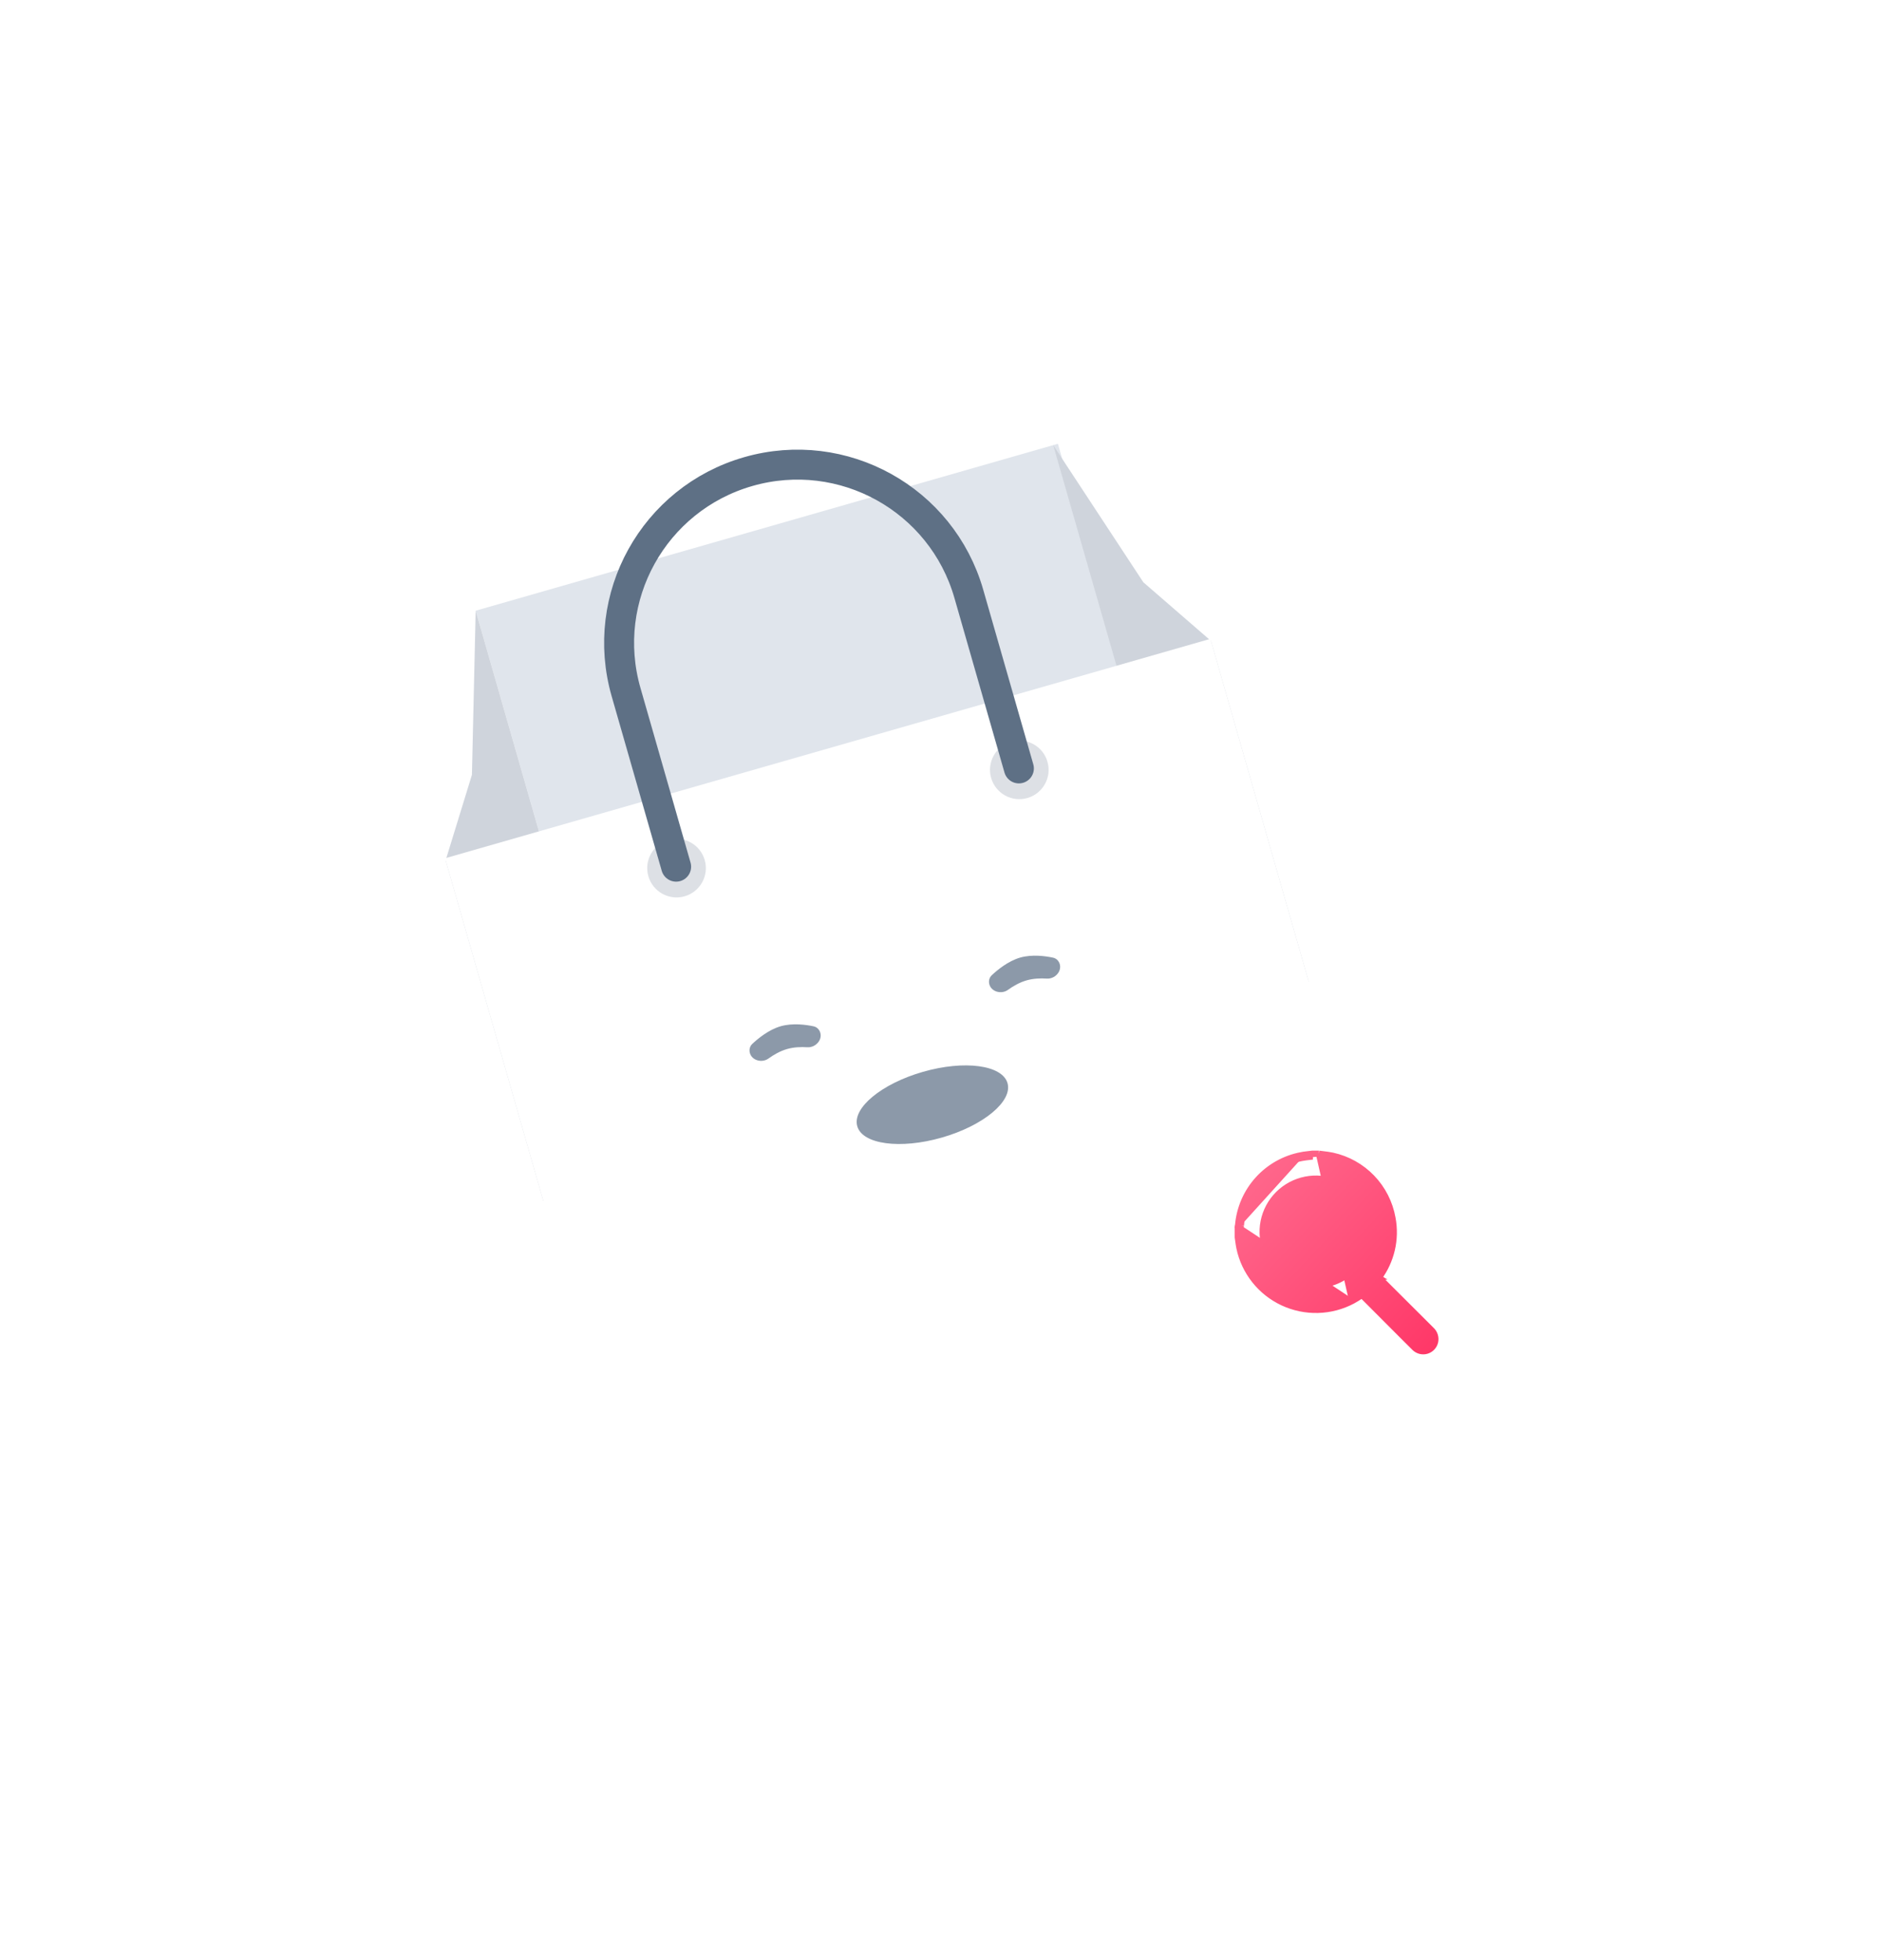
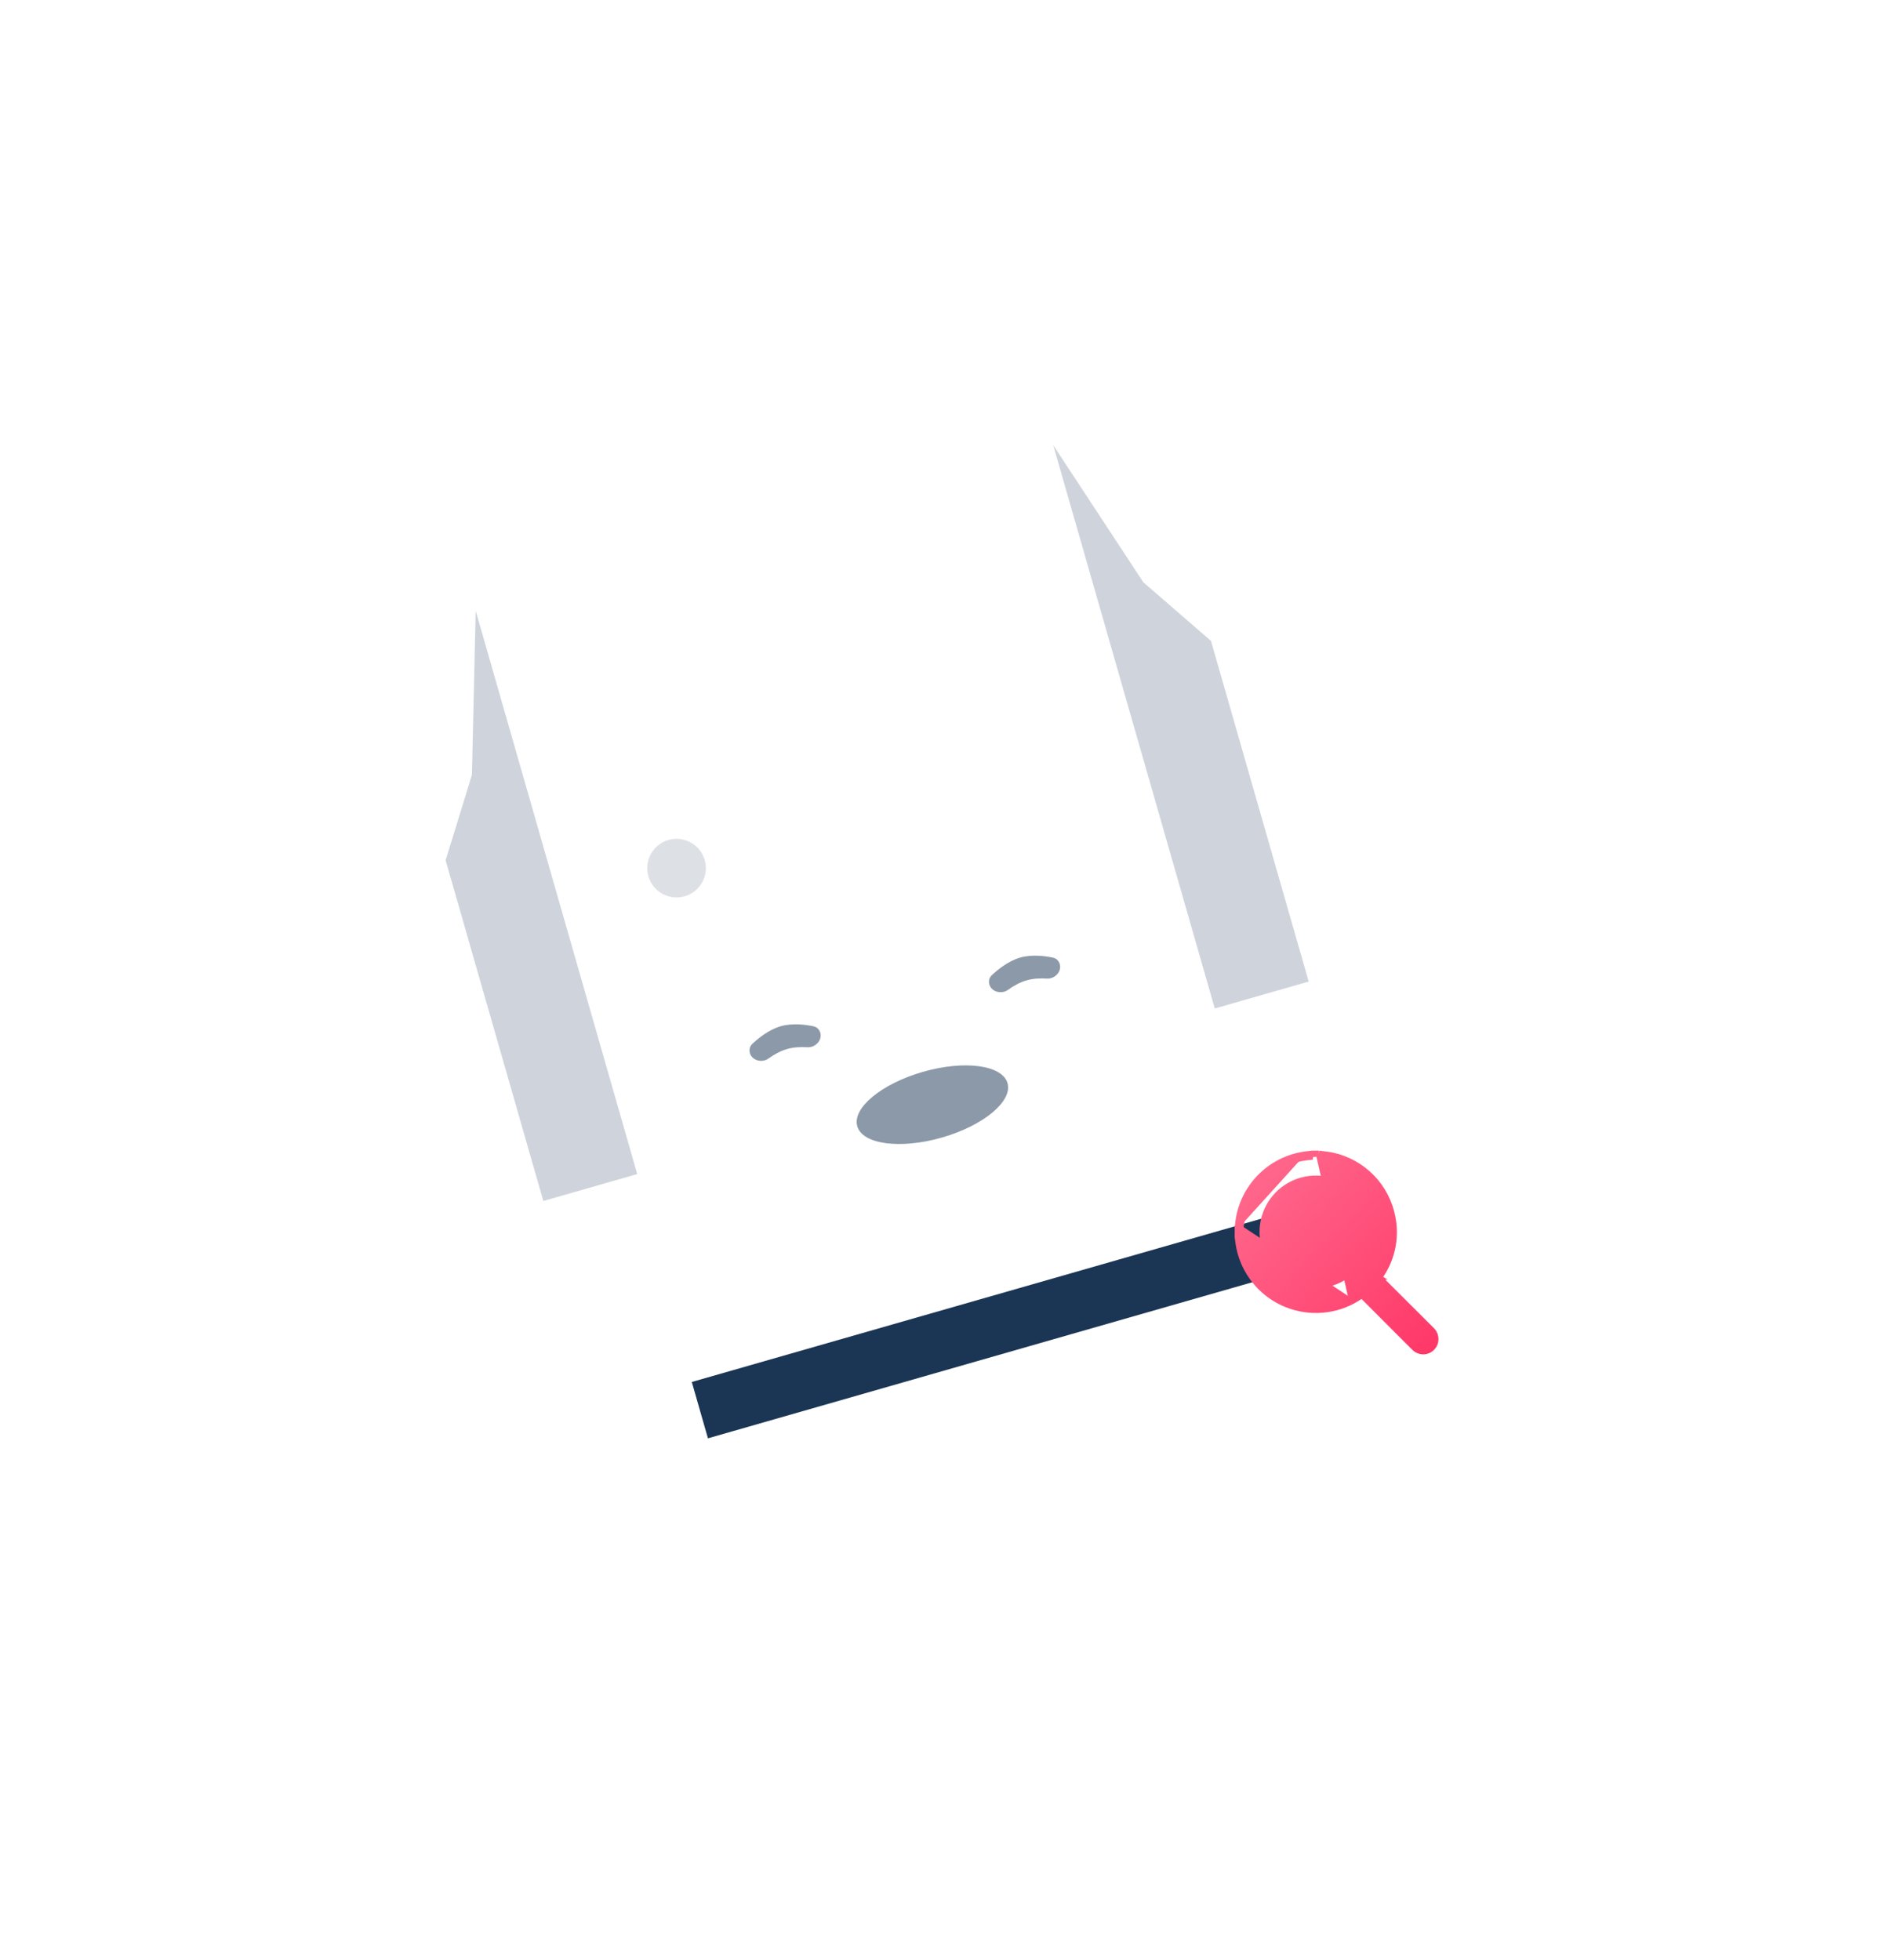
<svg xmlns="http://www.w3.org/2000/svg" width="314" height="327" viewBox="0 0 314 327" fill="none">
  <g filter="url(#filter0_d_4050_4788)">
    <g filter="url(#filter1_f_4050_4788)">
      <rect x="115.422" y="226.609" width="101.055" height="9.78" transform="rotate(-16 115.422 226.609)" fill="#1B3554" />
    </g>
-     <rect x="79.363" y="97.908" width="101.055" height="64.382" transform="rotate(-16 79.363 97.908)" fill="#E0E5EC" />
    <path fill-rule="evenodd" clip-rule="evenodd" d="M79.363 97.908L106.319 191.915L90.651 196.407L74.351 139.562L78.738 125.29L79.363 97.908Z" fill="#CFD4DC" />
    <path fill-rule="evenodd" clip-rule="evenodd" d="M175.723 70.278L202.679 164.285L218.347 159.792L202.046 102.947L190.763 93.168L175.723 70.278Z" fill="#CFD4DC" />
-     <path d="M74.254 139.22L201.947 102.604L232.242 208.256C233.003 210.911 231.468 213.68 228.814 214.441L110.734 248.3C108.079 249.061 105.31 247.526 104.549 244.872L74.254 139.22Z" fill="white" />
    <path opacity="0.5" fill-rule="evenodd" clip-rule="evenodd" d="M125.117 171.729C124.96 171.181 125.095 170.59 125.51 170.199C126.434 169.328 128.244 167.825 130.257 167.247C132.269 166.671 134.541 167.003 135.75 167.262C136.295 167.379 136.708 167.801 136.862 168.337C137.223 169.598 136.008 170.842 134.698 170.755C133.647 170.685 132.446 170.728 131.316 171.052C130.163 171.383 129.093 172.003 128.217 172.635C127.155 173.402 125.478 172.988 125.117 171.729Z" fill="#1B3554" />
    <path opacity="0.5" fill-rule="evenodd" clip-rule="evenodd" d="M165.07 160.272C164.913 159.724 165.049 159.134 165.463 158.742C166.387 157.872 168.197 156.368 170.21 155.791C172.222 155.214 174.494 155.546 175.703 155.806C176.248 155.922 176.661 156.345 176.815 156.88C177.176 158.142 175.961 159.385 174.652 159.298C173.6 159.228 172.399 159.272 171.269 159.596C170.116 159.926 169.047 160.546 168.171 161.179C167.109 161.946 165.431 161.532 165.07 160.272Z" fill="#1B3554" />
    <ellipse opacity="0.5" cx="155.564" cy="180.34" rx="13.039" ry="5.707" transform="rotate(-16 155.564 180.34)" fill="#1B3554" />
    <circle opacity="0.149" cx="112.876" cy="140.862" r="4.89" transform="rotate(-16 112.876 140.862)" fill="#1B3554" />
-     <circle opacity="0.149" cx="170.064" cy="124.464" r="4.89" transform="rotate(-16 170.064 124.464)" fill="#1B3554" />
-     <path d="M112.808 140.622L104.453 111.485C99.925 95.694 109.056 79.221 124.848 74.692C140.64 70.164 157.112 79.295 161.641 95.087L169.995 124.224" stroke="#5E7085" stroke-width="5" stroke-linecap="round" stroke-linejoin="round" />
    <path d="M220.036 188.5L220.07 188.505C220.279 188.534 220.497 188.56 220.719 188.587C221.236 188.65 221.778 188.716 222.301 188.827L222.304 188.828L222.304 188.828C224.823 189.377 227.122 190.662 228.909 192.52C230.695 194.377 231.889 196.723 232.34 199.26C232.67 201.011 232.631 202.811 232.225 204.545C231.832 206.224 231.104 207.806 230.085 209.196L238.817 217.91C239.089 218.158 239.291 218.474 239.402 218.825C239.515 219.18 239.53 219.56 239.447 219.923L239.446 219.927C239.363 220.276 239.19 220.597 238.943 220.858C238.697 221.119 238.387 221.311 238.043 221.414C237.699 221.517 237.335 221.528 236.985 221.445C236.636 221.363 236.315 221.191 236.053 220.945L236.046 220.938L236.046 220.938C235.616 220.518 235.188 220.089 234.764 219.663C234.448 219.346 234.133 219.031 233.822 218.723L233.819 218.72L227.233 212.117C227.161 212.164 227.088 212.211 227.015 212.258C226.593 212.532 226.155 212.817 225.707 213.056M220.036 188.5L225.471 212.615M220.036 188.5H220.001H218.992H218.96L218.928 188.504C218.764 188.526 218.595 188.545 218.422 188.566C218.002 188.615 217.561 188.667 217.131 188.748M220.036 188.5L217.131 188.748M225.707 213.056L225.471 212.615M225.707 213.056C225.707 213.056 225.707 213.056 225.707 213.056L225.471 212.615M225.707 213.056C223.92 214.011 221.936 214.537 219.911 214.593C217.886 214.649 215.875 214.233 214.038 213.378C212.202 212.522 210.589 211.252 209.329 209.666C208.068 208.08 207.194 206.222 206.776 204.24L206.776 204.239C206.691 203.834 206.633 203.412 206.579 203.018C206.555 202.839 206.531 202.666 206.506 202.503L206.5 202.465V202.427V200.718V200.652L206.517 200.588C206.532 200.531 206.545 200.474 206.555 200.416M225.471 212.615C223.753 213.534 221.845 214.04 219.897 214.094C217.949 214.147 216.016 213.747 214.249 212.925C212.483 212.102 210.933 210.88 209.72 209.354C208.508 207.829 207.667 206.043 207.265 204.136C207.184 203.749 207.13 203.358 207.078 202.973C207.053 202.789 207.028 202.607 207 202.427V200.718C207.021 200.639 207.038 200.559 207.051 200.478M206.555 200.416C206.554 200.422 206.554 200.429 206.553 200.435L207.051 200.478M206.555 200.416C206.556 200.41 206.557 200.404 206.558 200.399L207.051 200.478M206.555 200.416C206.803 197.587 207.968 194.917 209.874 192.811C211.784 190.7 214.333 189.273 217.13 188.748L217.223 189.239M207.051 200.478C207.286 197.751 208.408 195.176 210.245 193.146C212.081 191.117 214.533 189.745 217.223 189.239M229.583 209.034C229.583 209.073 229.546 209.112 229.482 209.18C229.449 209.216 229.408 209.26 229.361 209.316C229.486 209.372 229.604 209.444 229.711 209.529L229.779 209.597C229.8 209.573 229.817 209.555 229.835 209.535C229.853 209.517 229.871 209.497 229.895 209.471C229.917 209.446 229.958 209.399 229.994 209.342C230.006 209.321 230.02 209.296 230.033 209.267C230.016 209.29 229.999 209.312 229.982 209.335L229.938 209.302L229.911 209.281L229.583 209.034ZM229.583 209.034H229.88C229.814 208.989 229.745 208.948 229.674 208.912C229.644 208.953 229.613 208.993 229.583 209.034ZM217.223 189.239L217.131 188.748M217.223 189.239C217.636 189.162 218.049 189.113 218.462 189.065C218.638 189.044 218.815 189.023 218.992 189L217.131 188.748M227.432 211.711L227.48 211.658L227.43 211.708L227.292 211.487L226.956 211.857L227.432 211.711ZM226.95 196.618C227.928 198.082 228.45 199.802 228.45 201.562C228.435 203.919 227.492 206.174 225.826 207.841C224.159 209.507 221.903 210.45 219.546 210.465C217.786 210.465 216.066 209.943 214.602 208.965C213.138 207.987 211.997 206.597 211.323 204.97C210.649 203.344 210.473 201.554 210.817 199.827C211.16 198.101 212.008 196.514 213.253 195.27C214.498 194.025 216.084 193.177 217.811 192.833C219.538 192.49 221.328 192.666 222.955 193.34C224.581 194.014 225.972 195.155 226.95 196.618Z" fill="url(#paint0_linear_4050_4788)" stroke="url(#paint1_linear_4050_4788)" />
  </g>
  <defs>
    <filter id="filter0_d_4050_4788" x="0.254" y="0.053" width="313.746" height="326.441" filterUnits="userSpaceOnUse" color-interpolation-filters="sRGB">
      <feFlood flood-opacity="0" result="BackgroundImageFix" />
      <feColorMatrix in="SourceAlpha" type="matrix" values="0 0 0 0 0 0 0 0 0 0 0 0 0 0 0 0 0 0 127 0" result="hardAlpha" />
      <feOffset dy="4" />
      <feGaussianBlur stdDeviation="37" />
      <feComposite in2="hardAlpha" operator="out" />
      <feColorMatrix type="matrix" values="0 0 0 0 0 0 0 0 0 0 0 0 0 0 0 0 0 0 0.07 0" />
      <feBlend mode="normal" in2="BackgroundImageFix" result="effect1_dropShadow_4050_4788" />
      <feBlend mode="normal" in="SourceGraphic" in2="effect1_dropShadow_4050_4788" result="shape" />
    </filter>
    <filter id="filter1_f_4050_4788" x="91.235" y="174.567" width="148.21" height="85.629" filterUnits="userSpaceOnUse" color-interpolation-filters="sRGB">
      <feFlood flood-opacity="0" result="BackgroundImageFix" />
      <feBlend mode="normal" in="SourceGraphic" in2="BackgroundImageFix" result="shape" />
      <feGaussianBlur stdDeviation="12.094" result="effect1_foregroundBlur_4050_4788" />
    </filter>
    <linearGradient id="paint0_linear_4050_4788" x1="207.153" y1="191.153" x2="239.02" y2="221.108" gradientUnits="userSpaceOnUse">
      <stop stop-color="#FF698D" />
      <stop offset="1" stop-color="#FF3868" />
    </linearGradient>
    <linearGradient id="paint1_linear_4050_4788" x1="207.153" y1="191.153" x2="239.02" y2="221.108" gradientUnits="userSpaceOnUse">
      <stop stop-color="#FF698D" />
      <stop offset="1" stop-color="#FF3868" />
    </linearGradient>
  </defs>
</svg>